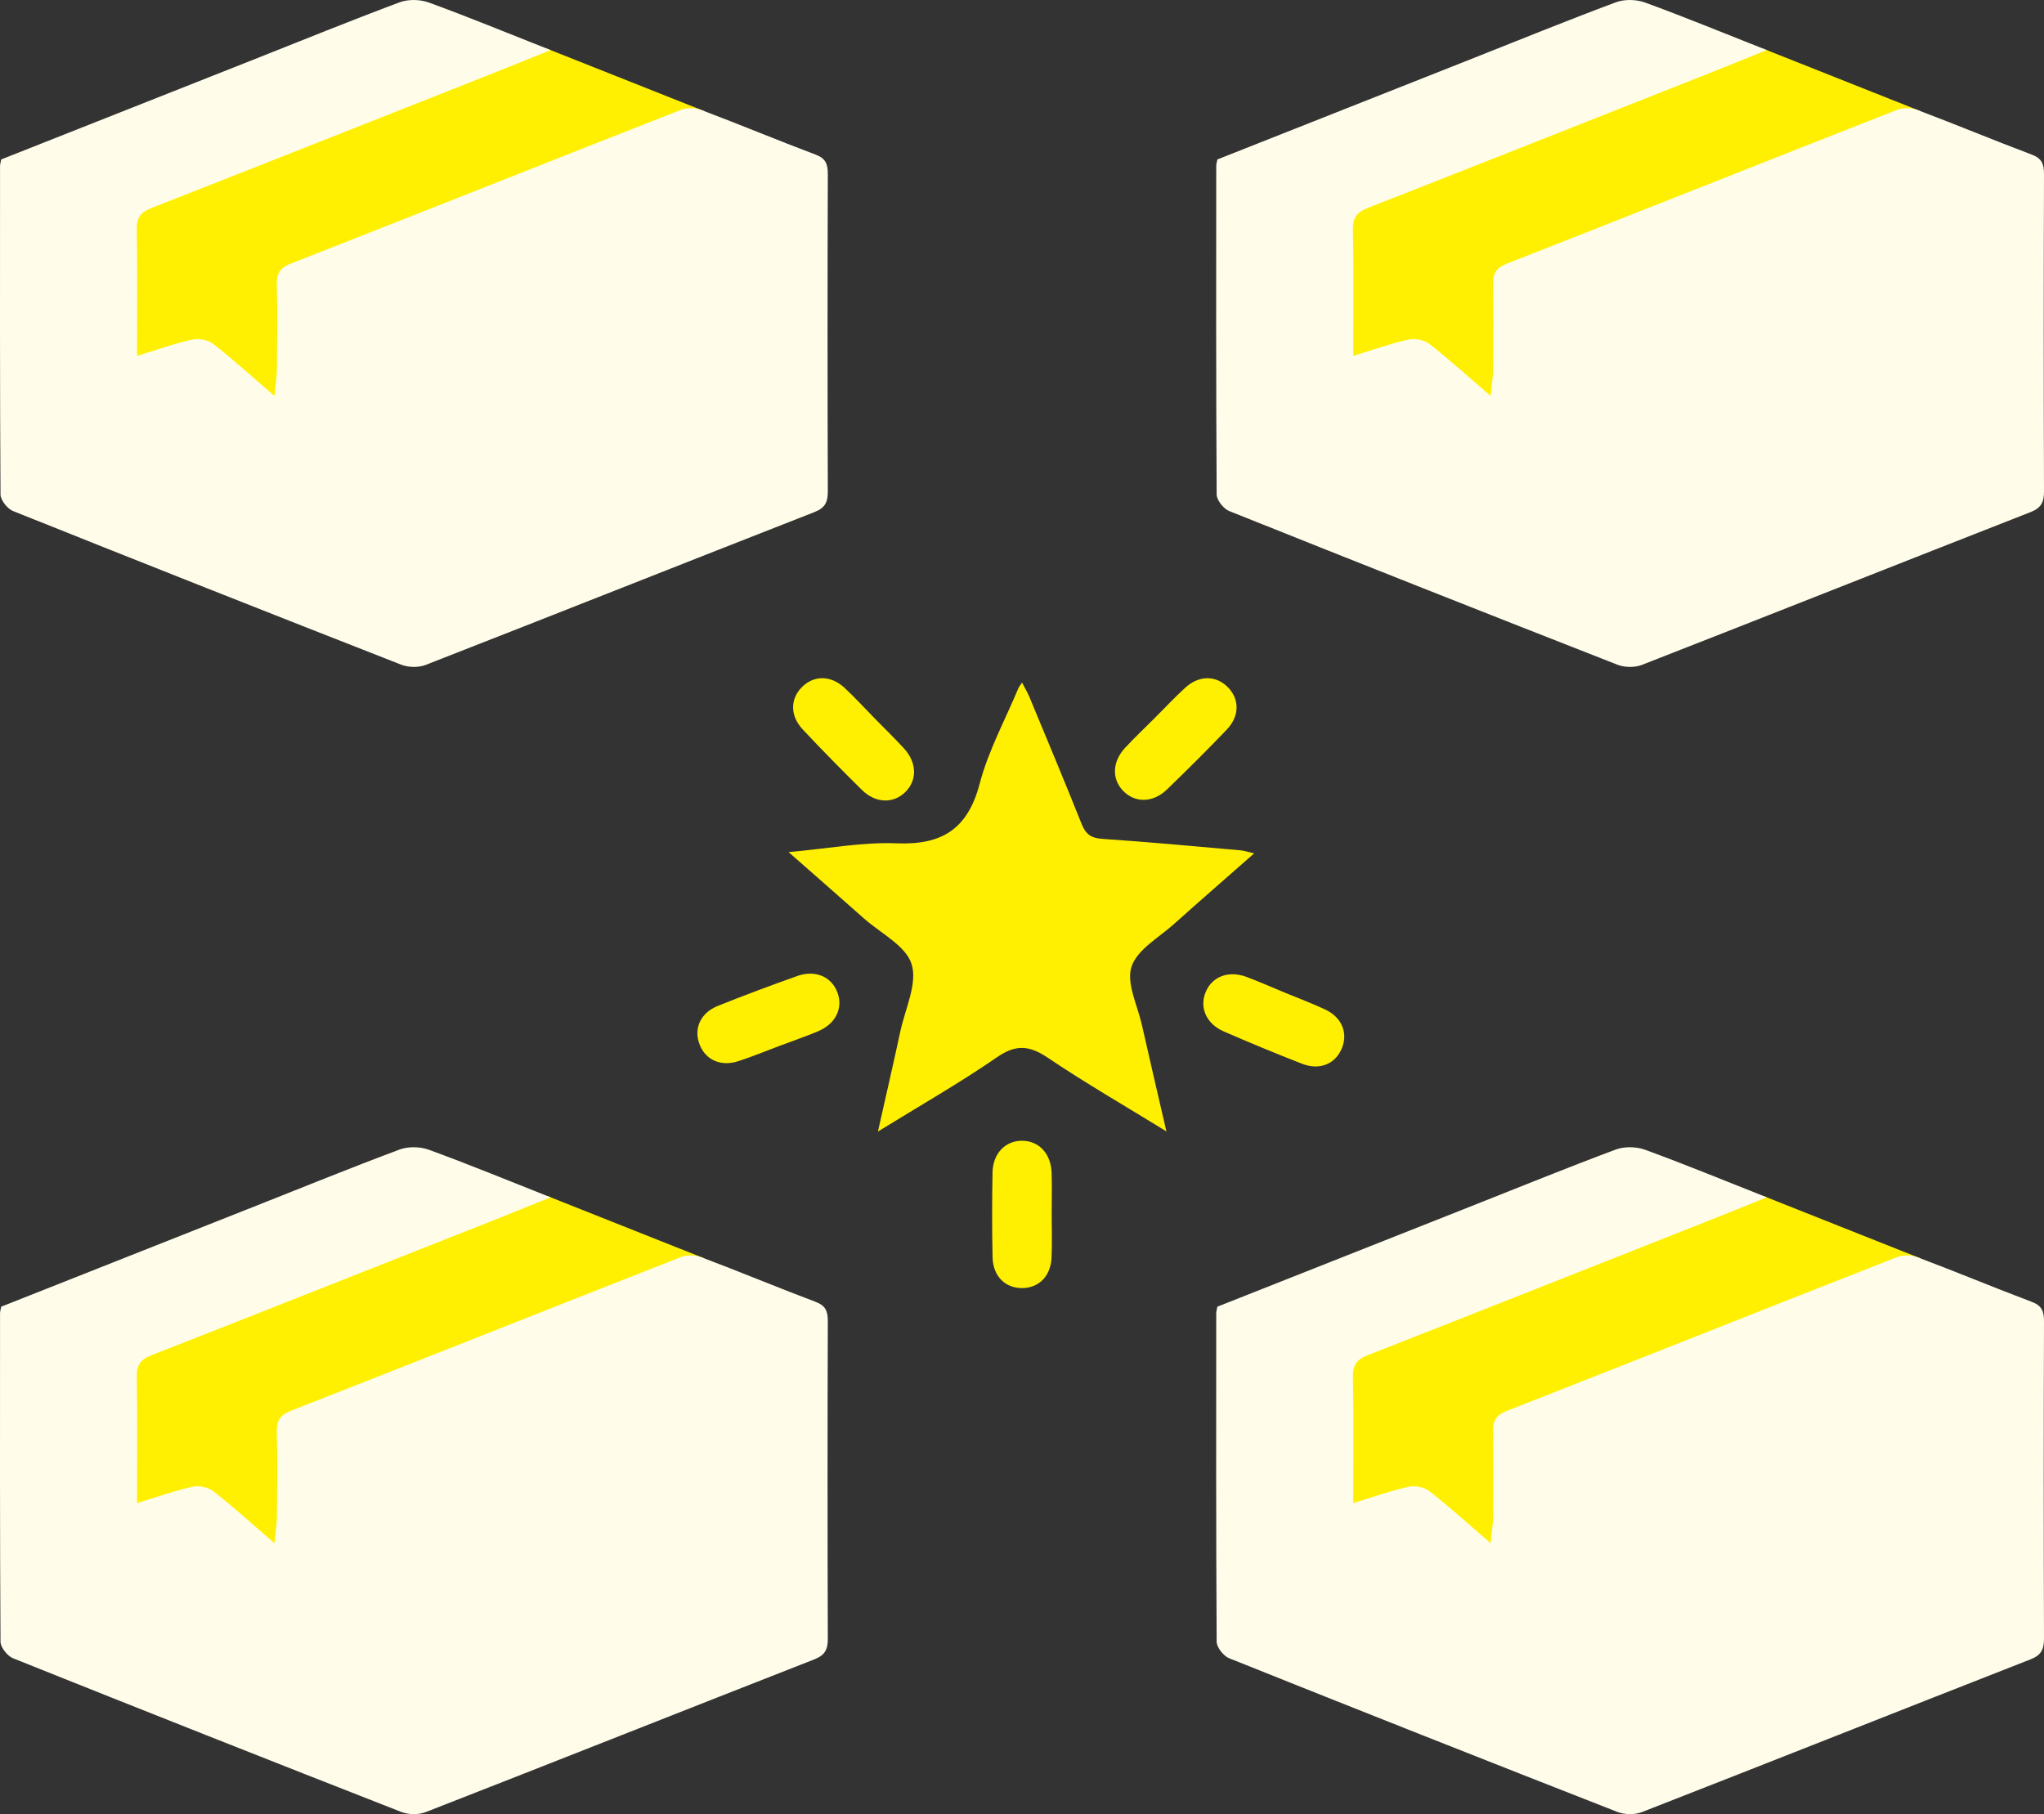
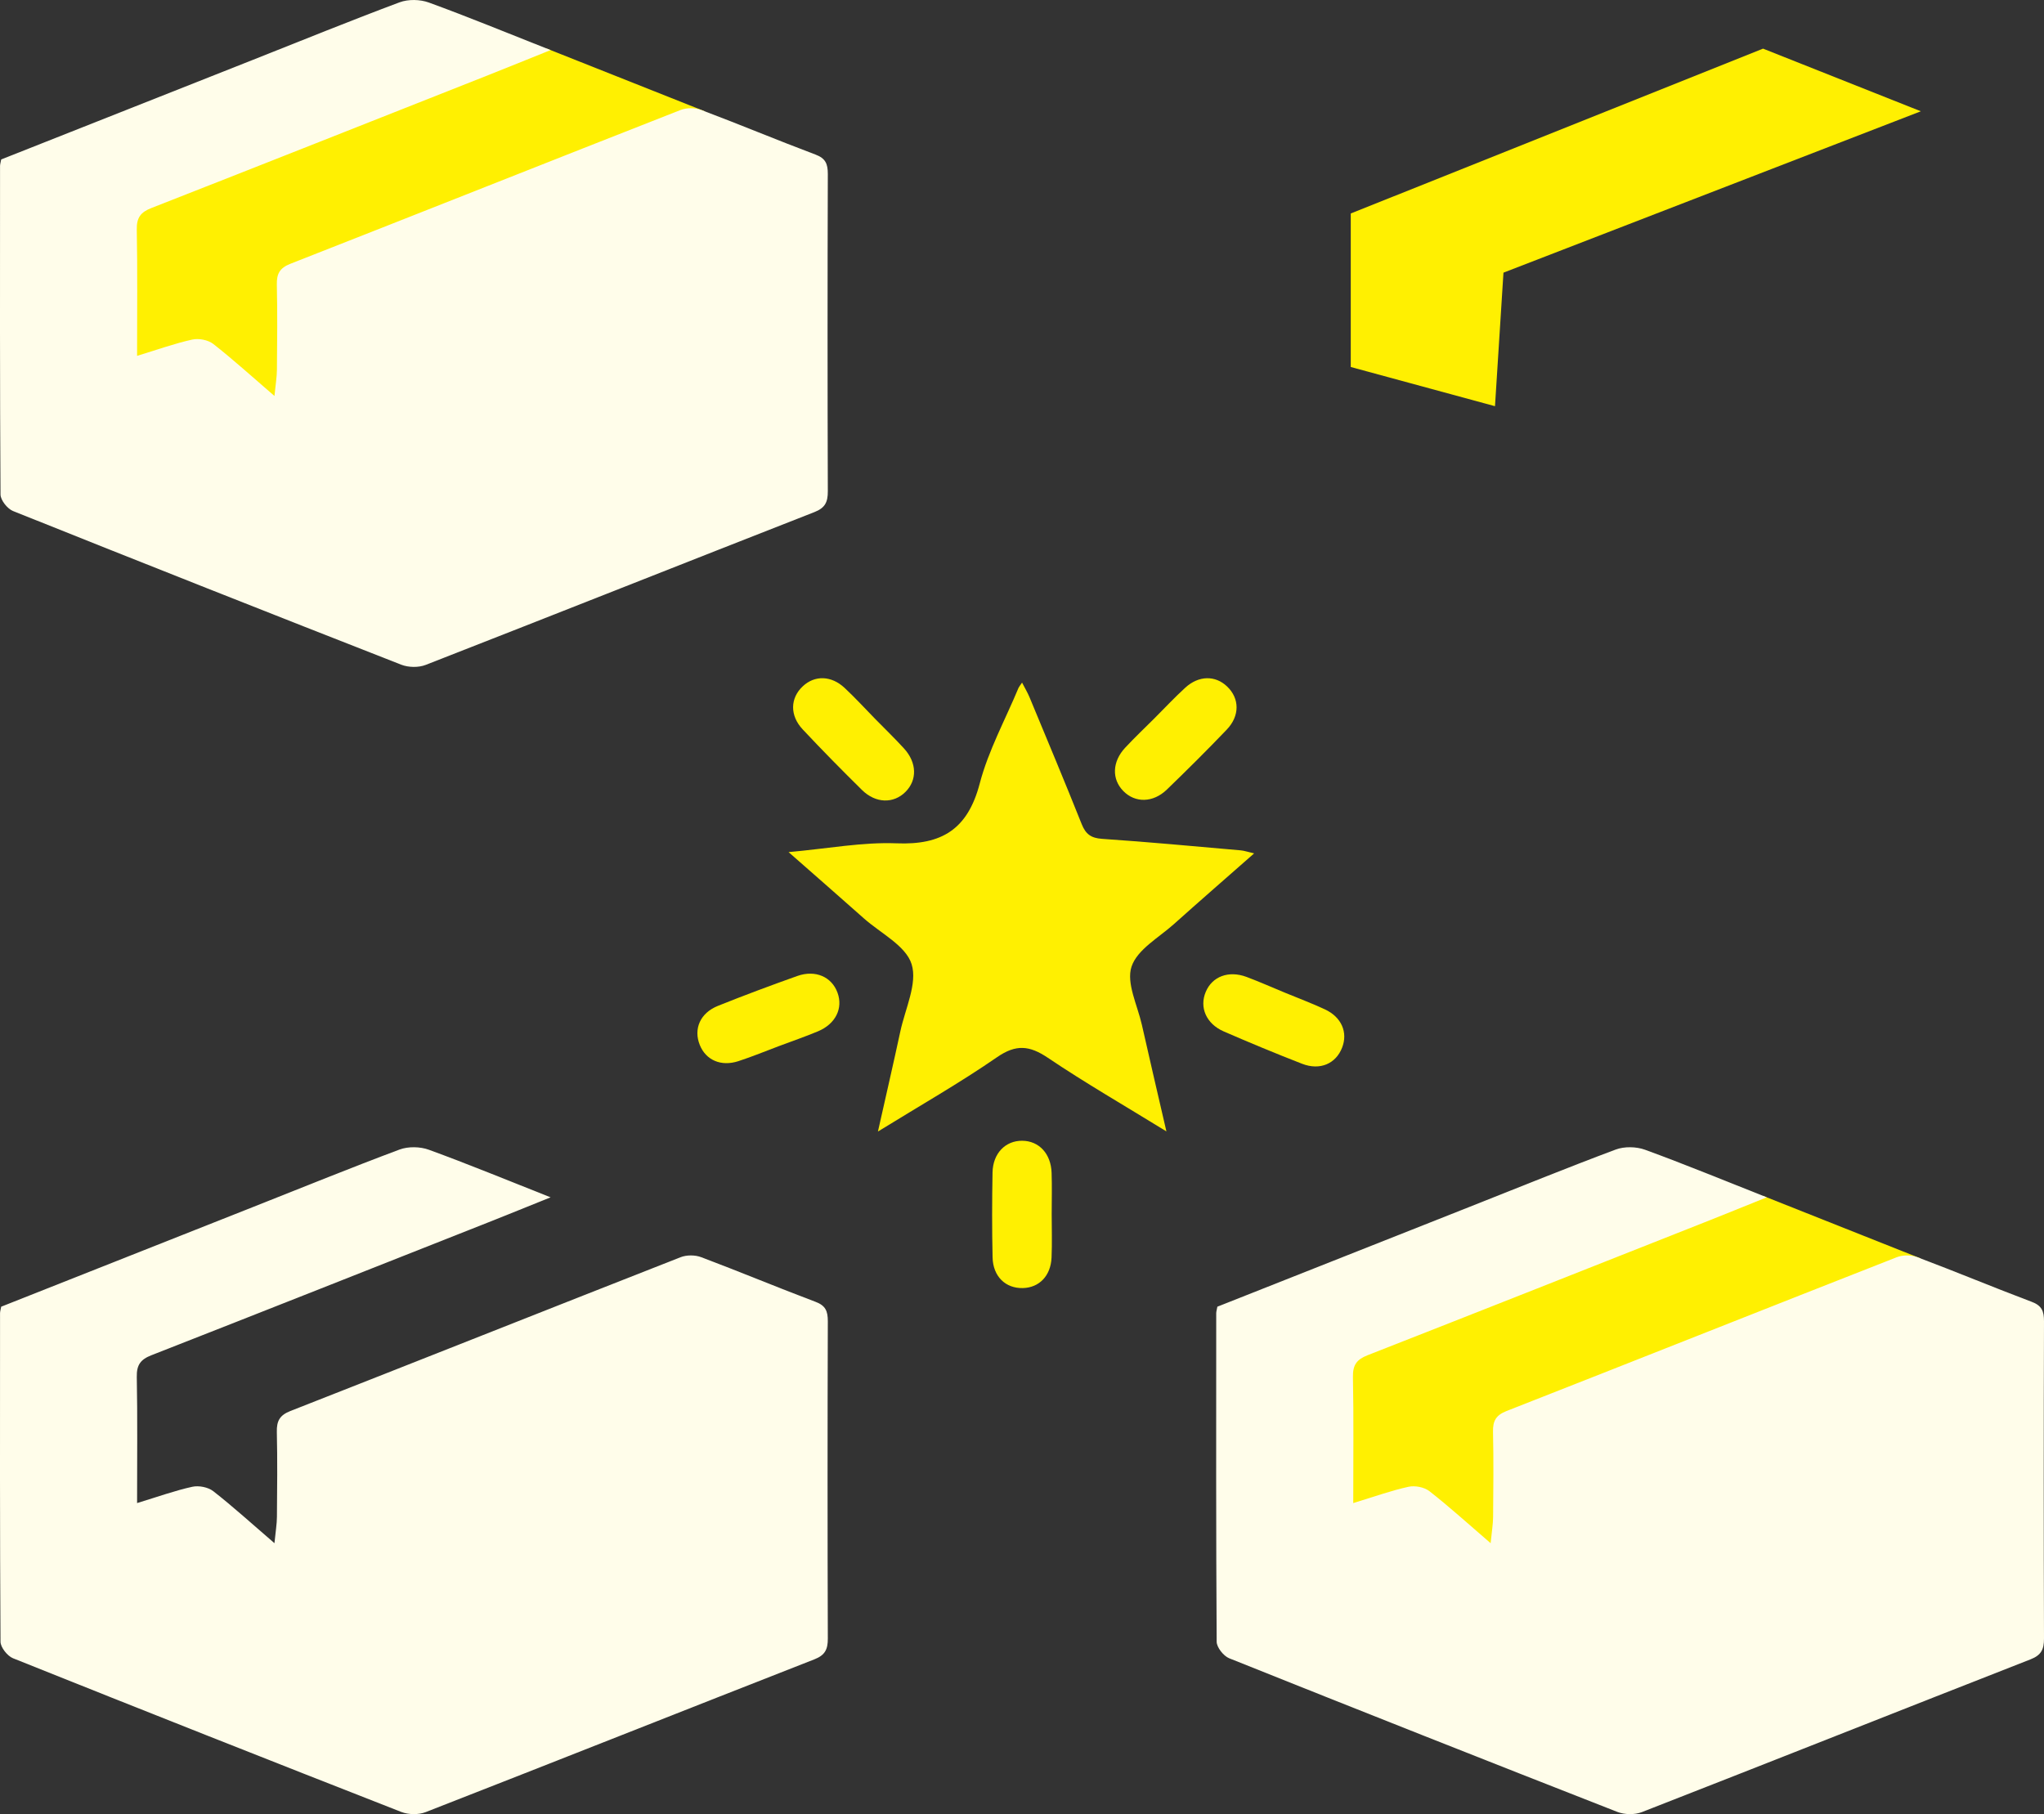
<svg xmlns="http://www.w3.org/2000/svg" width="89" height="79" viewBox="0 0 89 79" fill="none">
  <rect x="0" y="0" width="89" height="79" fill="#333333" stroke="none" />
  <g clip-path="url(#clip0_1_2323)">
    <path d="M5.861 15.982V9.297L23.814 2.118L30.685 4.846L12.511 11.874L12.143 17.689L5.861 15.982Z" fill="#FFF001" />
    <path d="M36.045 21.393C36.048 21.87 35.922 22.12 35.463 22.3C29.818 24.51 24.184 26.749 18.536 28.955C18.226 29.076 17.788 29.069 17.475 28.948C11.83 26.738 6.193 24.508 0.566 22.254C0.322 22.155 0.024 21.782 0.022 21.534C-0.008 16.766 0 11.995 0.002 7.225C0.004 7.146 0.03 7.065 0.052 6.944C3.692 5.503 7.348 4.057 11.003 2.61C13.133 1.766 15.254 0.903 17.399 0.101C17.777 -0.04 18.293 -0.029 18.672 0.11C20.39 0.736 22.082 1.434 23.974 2.181C22.954 2.592 22.108 2.937 21.258 3.273C16.372 5.204 11.487 7.142 6.595 9.058C6.122 9.242 5.945 9.477 5.956 10.007C5.99 11.78 5.969 13.555 5.969 15.497C6.892 15.215 7.622 14.952 8.375 14.787C8.658 14.726 9.059 14.802 9.286 14.978C10.151 15.655 10.966 16.397 11.95 17.243C12.002 16.718 12.056 16.408 12.058 16.096C12.069 14.862 12.082 13.629 12.054 12.397C12.043 11.922 12.179 11.672 12.639 11.489C18.305 9.266 23.963 7.014 29.63 4.791C29.898 4.686 30.271 4.688 30.539 4.791C32.202 5.417 33.844 6.105 35.508 6.731C35.948 6.896 36.045 7.137 36.045 7.577C36.03 12.181 36.03 16.788 36.045 21.393Z" fill="#FFFDEA" />
-     <path d="M58.815 15.982V9.297L76.767 2.118L83.638 4.846L65.464 11.874L65.095 17.689L58.815 15.982Z" fill="#FFF001" />
-     <path d="M89 21.393C89.002 21.87 88.877 22.12 88.418 22.3C82.772 24.51 77.138 26.749 71.491 28.955C71.18 29.076 70.742 29.069 70.429 28.948C64.784 26.738 59.148 24.508 53.52 22.254C53.276 22.155 52.978 21.782 52.976 21.534C52.946 16.766 52.955 11.995 52.957 7.225C52.959 7.146 52.985 7.065 53.007 6.944C56.647 5.503 60.302 4.057 63.958 2.61C66.088 1.766 68.209 0.903 70.354 0.101C70.731 -0.04 71.247 -0.029 71.627 0.11C73.345 0.736 75.036 1.434 76.929 2.181C75.908 2.592 75.062 2.937 74.212 3.273C69.327 5.204 64.441 7.142 59.549 9.058C59.077 9.242 58.9 9.477 58.91 10.007C58.945 11.78 58.923 13.555 58.923 15.497C59.847 15.215 60.576 14.952 61.33 14.787C61.612 14.726 62.014 14.802 62.24 14.978C63.105 15.655 63.921 16.397 64.905 17.243C64.957 16.718 65.011 16.408 65.013 16.096C65.024 14.862 65.037 13.629 65.009 12.397C64.998 11.922 65.134 11.672 65.594 11.489C71.26 9.266 76.918 7.014 82.585 4.791C82.852 4.686 83.226 4.688 83.493 4.791C85.157 5.417 86.799 6.105 88.463 6.731C88.903 6.896 89 7.137 89 7.577C88.985 12.181 88.985 16.788 89 21.393Z" fill="#FFFDEA" />
-     <path d="M5.861 65.942V59.257L23.814 52.077L30.685 54.806L12.511 61.834L12.143 67.649L5.861 65.942Z" fill="#FFF001" />
+     <path d="M58.815 15.982V9.297L76.767 2.118L83.638 4.846L65.464 11.874L65.095 17.689L58.815 15.982" fill="#FFF001" />
    <path d="M36.045 71.353C36.048 71.829 35.922 72.08 35.463 72.26C29.818 74.47 24.184 76.709 18.536 78.914C18.226 79.035 17.788 79.028 17.475 78.908C11.83 76.698 6.193 74.468 0.566 72.214C0.322 72.115 0.024 71.741 0.022 71.493C-0.008 66.726 0 61.954 0.002 57.185C0.004 57.106 0.03 57.024 0.052 56.904C3.692 55.462 7.348 54.017 11.003 52.569C13.133 51.726 15.254 50.862 17.399 50.06C17.777 49.92 18.293 49.931 18.672 50.069C20.39 50.695 22.082 51.394 23.974 52.141C22.954 52.552 22.108 52.897 21.258 53.233C16.372 55.164 11.487 57.101 6.595 59.017C6.122 59.202 5.945 59.437 5.956 59.966C5.99 61.739 5.969 63.514 5.969 65.456C6.892 65.175 7.622 64.911 8.375 64.746C8.658 64.685 9.059 64.762 9.286 64.938C10.151 65.614 10.966 66.357 11.95 67.203C12.002 66.678 12.056 66.368 12.058 66.056C12.069 64.821 12.082 63.589 12.054 62.356C12.043 61.882 12.179 61.631 12.639 61.449C18.305 59.226 23.963 56.974 29.63 54.751C29.898 54.645 30.271 54.647 30.539 54.751C32.202 55.377 33.844 56.064 35.508 56.691C35.948 56.855 36.045 57.097 36.045 57.536C36.03 62.141 36.03 66.748 36.045 71.353Z" fill="#FFFDEA" />
    <path d="M58.815 65.942V59.257L76.767 52.077L83.638 54.806L65.464 61.834L65.095 67.649L58.815 65.942Z" fill="#FFF001" />
    <path d="M89 71.353C89.002 71.829 88.877 72.08 88.418 72.26C82.772 74.47 77.138 76.709 71.491 78.914C71.18 79.035 70.742 79.028 70.429 78.908C64.784 76.698 59.148 74.468 53.52 72.214C53.276 72.115 52.978 71.741 52.976 71.493C52.946 66.726 52.955 61.954 52.957 57.185C52.959 57.106 52.985 57.024 53.007 56.904C56.647 55.462 60.302 54.017 63.958 52.569C66.088 51.726 68.209 50.862 70.354 50.06C70.731 49.92 71.247 49.931 71.627 50.069C73.345 50.695 75.036 51.394 76.929 52.141C75.908 52.552 75.062 52.897 74.212 53.233C69.327 55.164 64.441 57.101 59.549 59.017C59.077 59.202 58.9 59.437 58.91 59.966C58.945 61.739 58.923 63.514 58.923 65.456C59.847 65.175 60.576 64.911 61.33 64.746C61.612 64.685 62.014 64.762 62.24 64.938C63.105 65.614 63.921 66.357 64.905 67.203C64.957 66.678 65.011 66.368 65.013 66.056C65.024 64.821 65.037 63.589 65.009 62.356C64.998 61.882 65.134 61.631 65.594 61.449C71.26 59.226 76.918 56.974 82.585 54.751C82.852 54.645 83.226 54.647 83.493 54.751C85.157 55.377 86.799 56.064 88.463 56.691C88.903 56.855 89 57.097 89 57.536C88.985 62.141 88.985 66.748 89 71.353Z" fill="#FFFDEA" />
    <path d="M49.269 42.097C49.034 42.811 49.528 43.779 49.72 44.63C50.054 46.117 50.402 47.598 50.788 49.27C48.952 48.14 47.249 47.158 45.622 46.062C44.824 45.526 44.239 45.469 43.415 46.038C41.796 47.156 40.083 48.132 38.227 49.276C38.581 47.699 38.903 46.308 39.203 44.913C39.414 43.931 39.956 42.826 39.694 41.989C39.442 41.183 38.35 40.645 37.621 39.999C36.589 39.083 35.551 38.175 34.336 37.108C36.056 36.954 37.556 36.666 39.041 36.725C41 36.804 42.135 36.121 42.659 34.122C43.037 32.681 43.773 31.339 44.349 29.955C44.371 29.906 44.41 29.864 44.502 29.726C44.627 29.968 44.744 30.161 44.828 30.365C45.592 32.204 46.362 34.041 47.1 35.891C47.275 36.328 47.508 36.497 47.985 36.53C50.001 36.666 52.01 36.855 54.021 37.031C54.172 37.044 54.319 37.097 54.608 37.163C53.384 38.241 52.245 39.23 51.12 40.238C50.46 40.831 49.515 41.35 49.269 42.097Z" fill="#FFF001" />
    <path d="M45.787 54.766C45.752 55.562 45.247 56.078 44.535 56.093C43.784 56.111 43.236 55.588 43.219 54.751C43.191 53.521 43.195 52.288 43.217 51.058C43.234 50.225 43.778 49.672 44.509 49.678C45.236 49.683 45.761 50.236 45.789 51.073C45.81 51.675 45.793 52.277 45.793 52.879C45.793 53.481 45.815 54.138 45.787 54.766Z" fill="#FFF001" />
    <path d="M32.152 46.211C31.395 46.458 30.735 46.167 30.47 45.506C30.189 44.809 30.486 44.112 31.264 43.802C32.406 43.343 33.561 42.914 34.72 42.501C35.506 42.225 36.215 42.539 36.466 43.227C36.718 43.909 36.384 44.594 35.61 44.915C35.054 45.147 34.485 45.342 33.921 45.554C33.358 45.765 32.75 46.016 32.152 46.211Z" fill="#FFF001" />
    <path d="M36.777 29.958C36.196 29.414 35.474 29.399 34.955 29.886C34.406 30.399 34.38 31.156 34.953 31.766C35.794 32.664 36.66 33.542 37.536 34.406C38.131 34.989 38.907 35.004 39.425 34.487C39.941 33.975 39.928 33.213 39.363 32.595C38.957 32.15 38.523 31.732 38.102 31.302C37.681 30.872 37.237 30.387 36.777 29.958Z" fill="#FFF001" />
    <path d="M57.691 43.957C58.412 44.293 58.697 44.957 58.439 45.621C58.168 46.322 57.475 46.629 56.695 46.325C55.548 45.88 54.41 45.406 53.282 44.916C52.519 44.582 52.215 43.868 52.501 43.194C52.782 42.524 53.494 42.251 54.279 42.544C54.843 42.755 55.393 43.001 55.949 43.23C56.505 43.46 57.121 43.691 57.691 43.957Z" fill="#FFF001" />
    <path d="M51.608 29.949C52.195 29.411 52.917 29.403 53.431 29.896C53.975 30.414 53.992 31.172 53.413 31.776C52.563 32.665 51.688 33.534 50.803 34.389C50.202 34.965 49.426 34.972 48.913 34.45C48.402 33.933 48.423 33.17 48.995 32.559C49.406 32.118 49.843 31.704 50.269 31.279C50.695 30.853 51.144 30.373 51.608 29.949Z" fill="#FFF001" />
  </g>
  <defs>
    <clipPath id="clip0_1_2323">
      <rect width="89" height="79" fill="white" />
    </clipPath>
  </defs>
</svg>